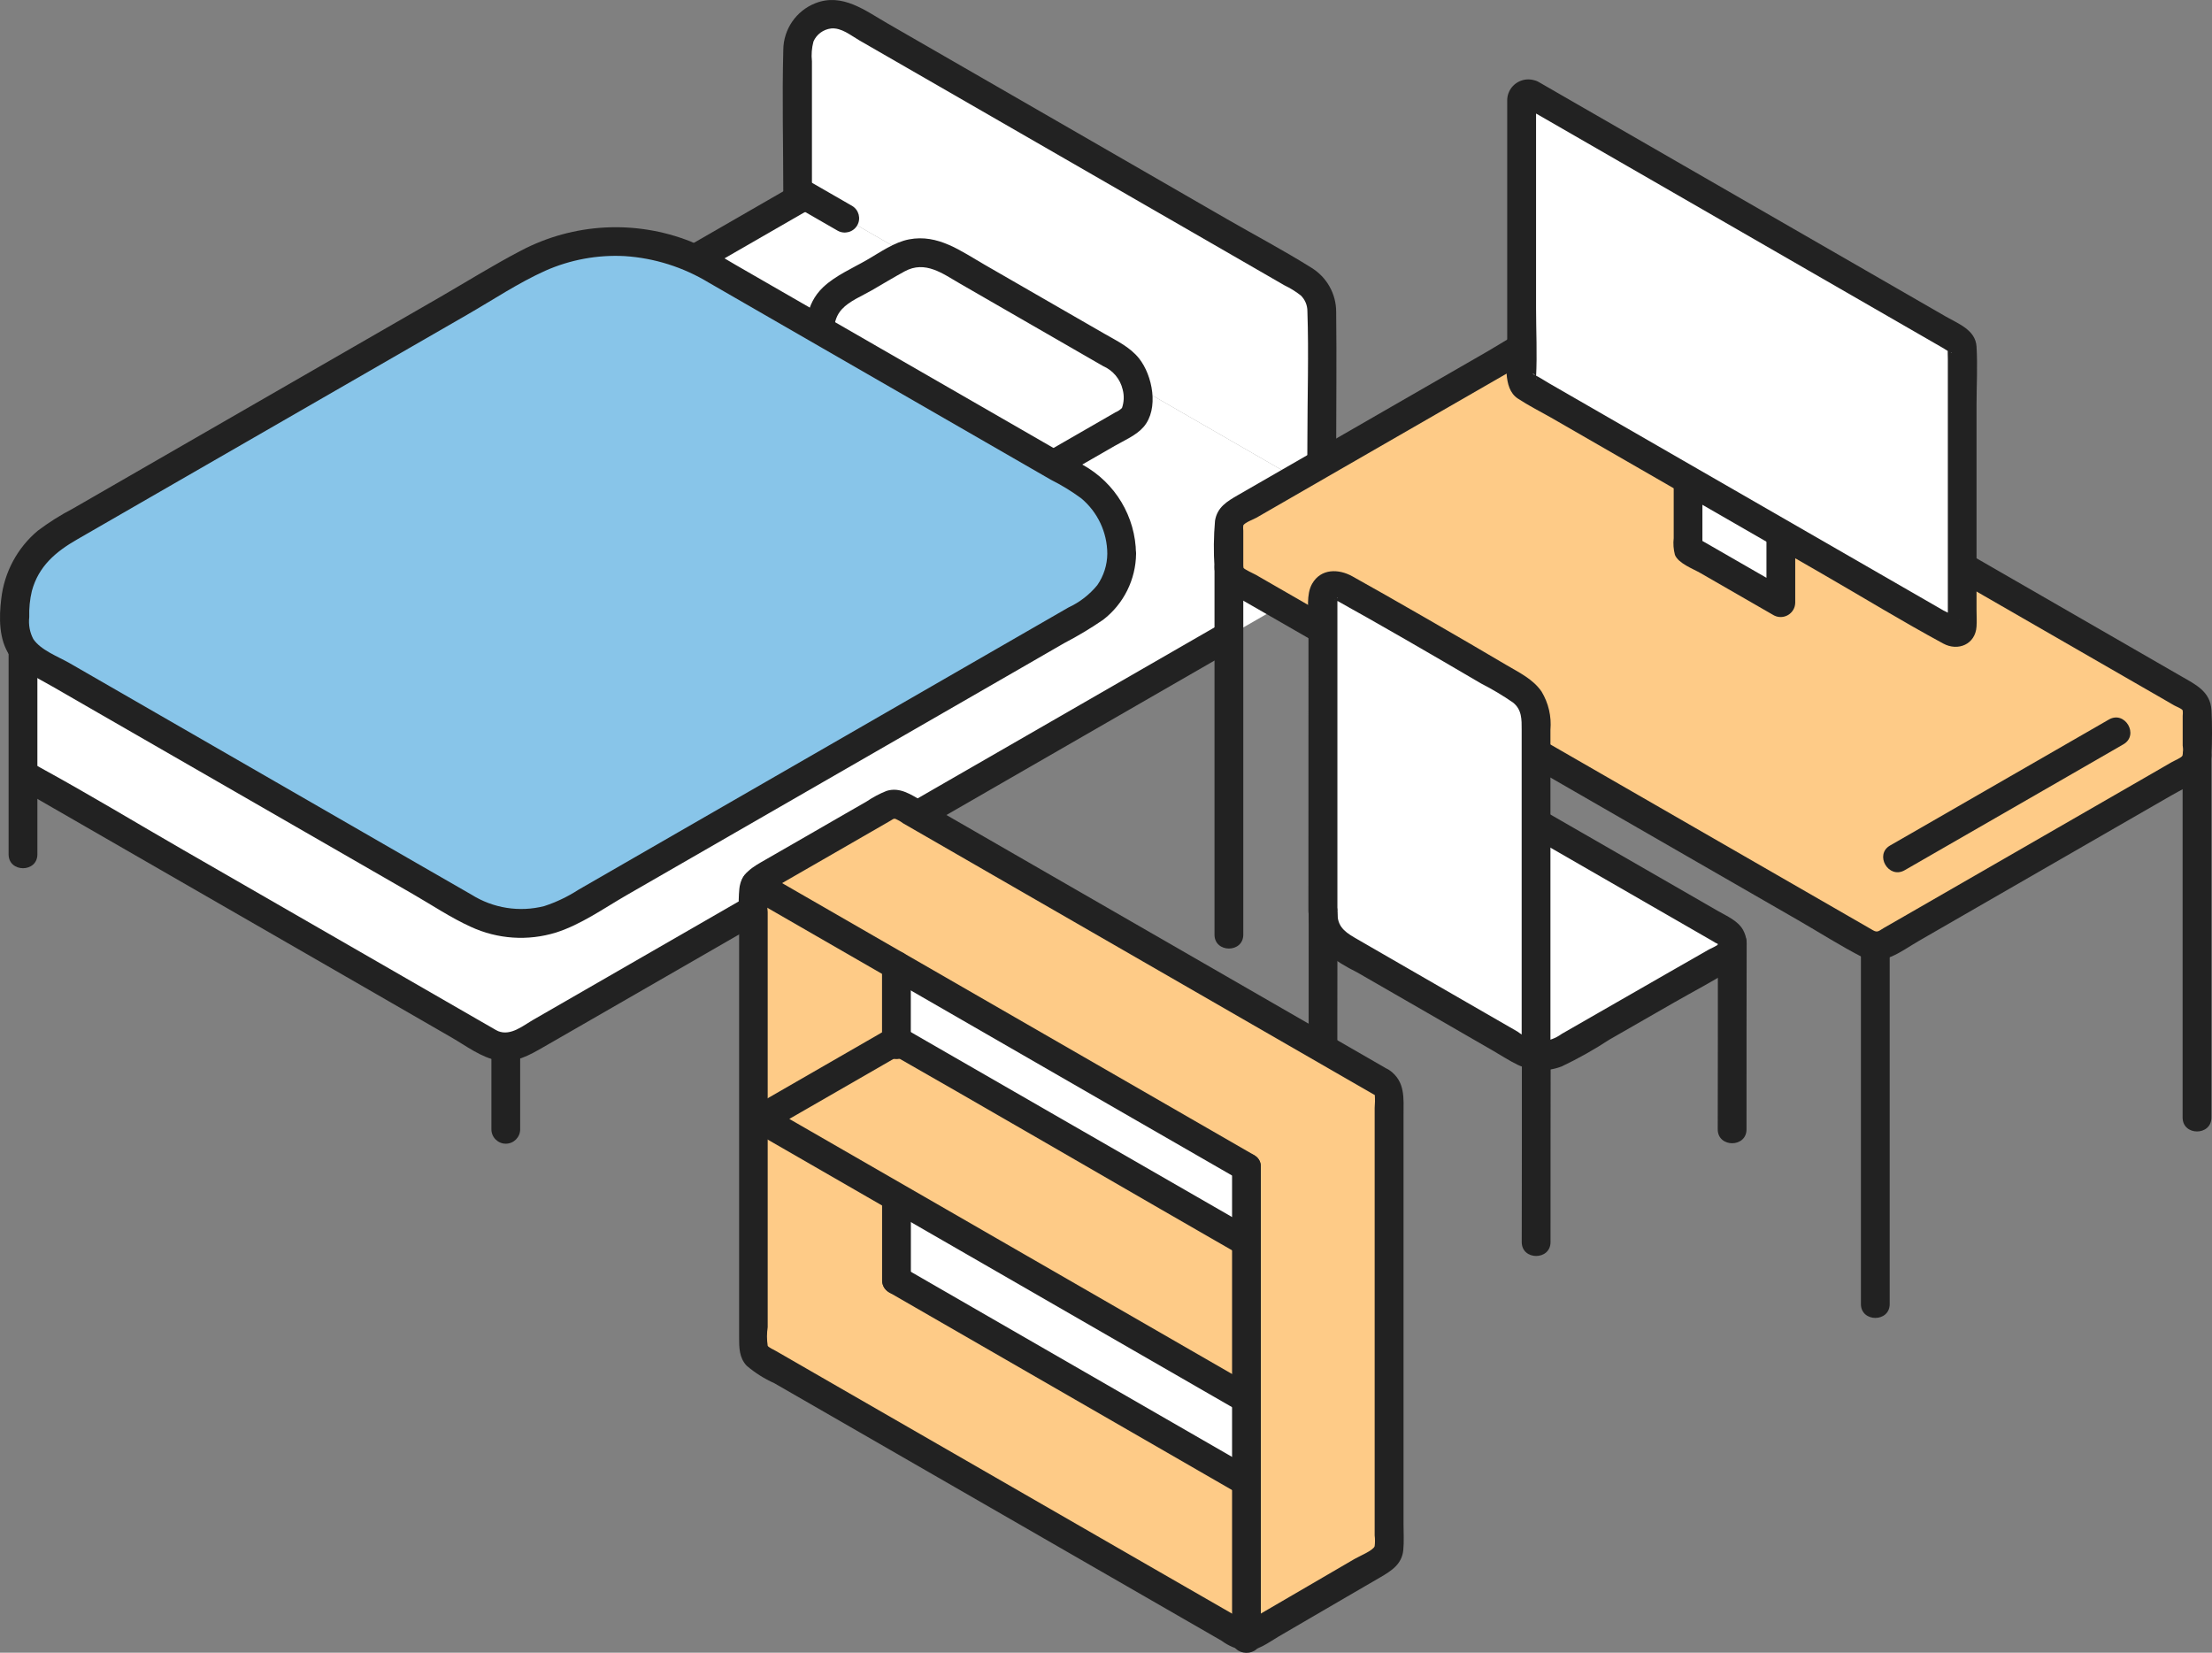
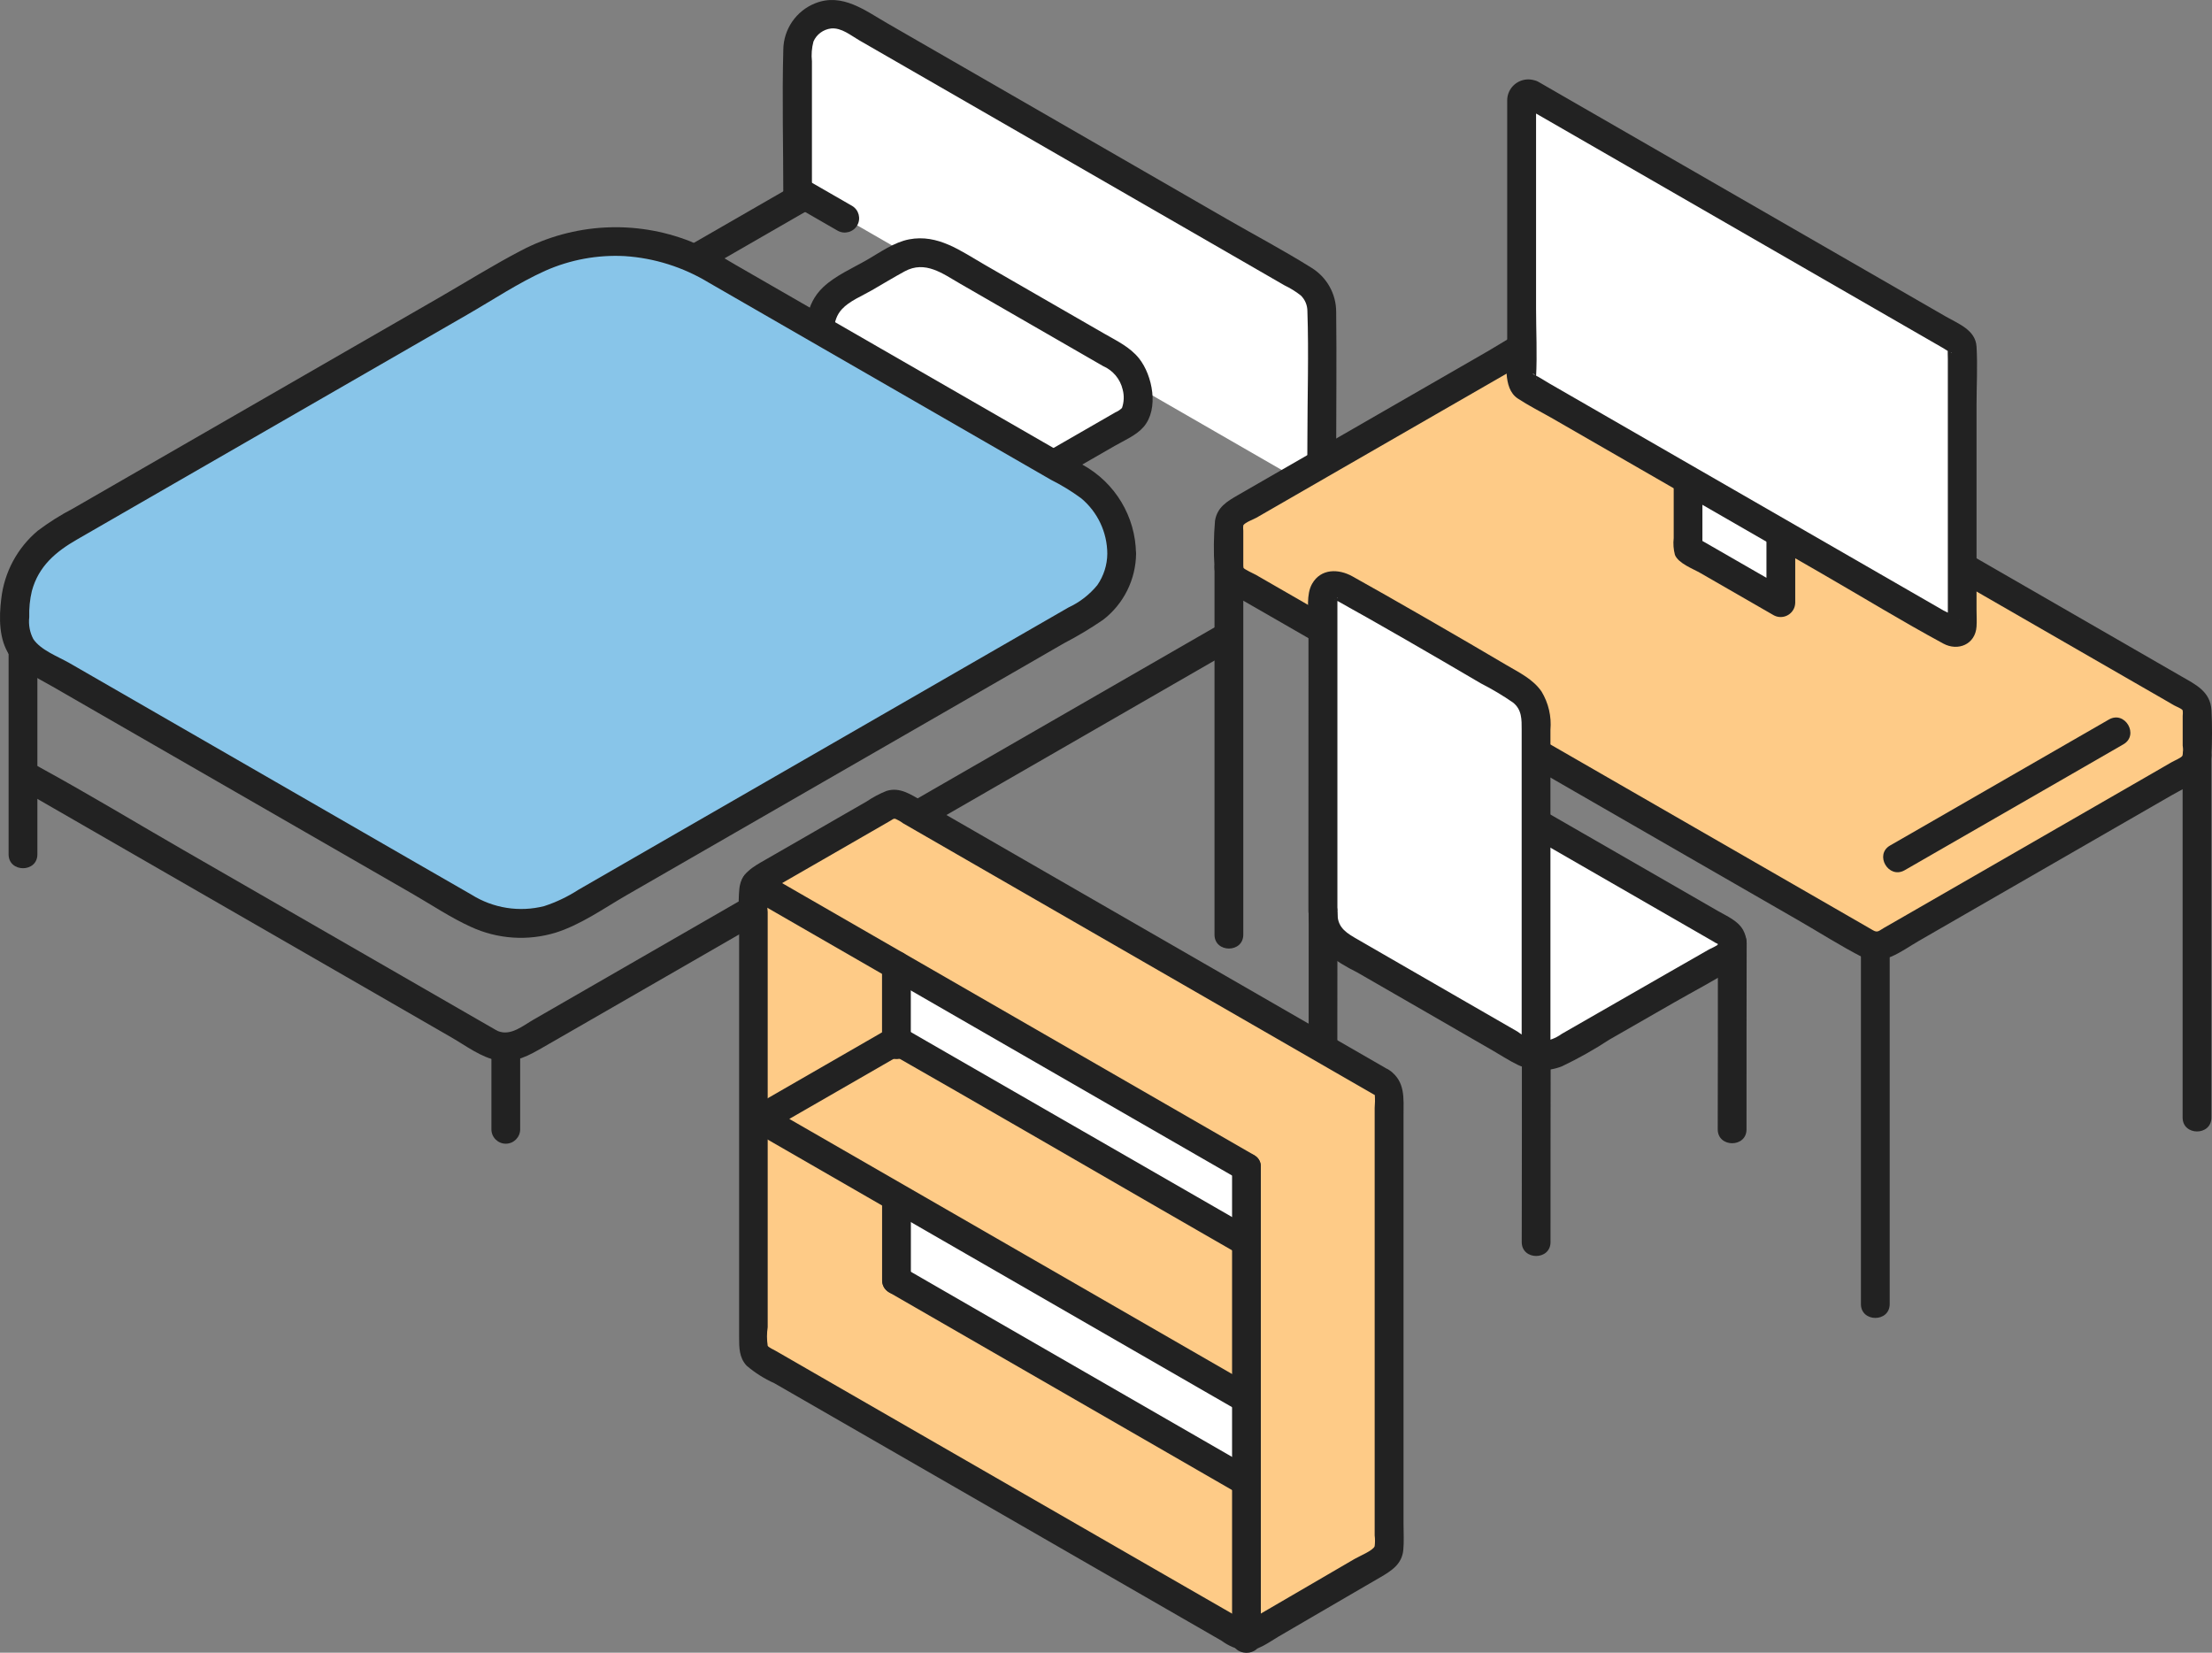
<svg xmlns="http://www.w3.org/2000/svg" width="170" height="127" viewBox="0 0 170 127" fill="none">
  <rect x="0" y="0" width="170" height="127" fill="#808080" stroke="none" />
  <path d="M61.881 15.015C75.113 22.638 88.346 30.262 101.578 37.885V23.885C101.578 22.914 101.059 22.015 100.213 21.524C88.606 14.838 76.999 8.153 65.392 1.462C64.087 0.711 62.417 1.158 61.659 2.46C61.422 2.874 61.294 3.343 61.294 3.823V15.351L61.881 15.015Z" fill="white" />
-   <path d="M1.612 59.392V49.722L61.881 15.014C75.113 22.637 88.346 30.261 101.578 37.884V44.746C85.847 53.804 54.305 71.974 38.871 80.861L1.612 59.392Z" fill="white" />
  <path d="M62.4 15.35V4.709C62.345 4.202 62.384 3.689 62.517 3.192C62.754 2.641 63.274 2.26 63.871 2.188C64.668 2.111 65.386 2.723 66.028 3.093L78.431 10.236L90.956 17.452L97.155 21.026L98.703 21.92C99.151 22.135 99.577 22.394 99.969 22.703C100.295 23.018 100.478 23.453 100.478 23.906C100.589 27.182 100.478 30.481 100.478 33.758C100.478 37.349 100.395 40.951 100.478 44.542V44.74C100.478 46.158 102.69 46.164 102.69 44.74V34.861C102.69 31.231 102.734 27.596 102.69 23.966C102.69 22.576 101.965 21.291 100.777 20.568C98.681 19.256 96.48 18.092 94.334 16.856L81.224 9.299L68.223 1.808C66.503 0.82 64.734 -0.57 62.666 0.247C61.189 0.826 60.211 2.249 60.2 3.832C60.1 7.539 60.2 11.262 60.2 14.975V15.345C60.2 16.762 62.411 16.768 62.411 15.345L62.4 15.35Z" fill="#222222" />
  <path d="M60.736 14.395L38.214 27.364L12.711 42.053L1.054 48.767C-0.179 49.478 0.932 51.387 2.171 50.67L24.694 37.701L50.197 23.011L61.853 16.298C63.086 15.586 61.975 13.683 60.736 14.395Z" fill="#222222" />
  <path d="M61.322 15.969L64.369 17.723C64.9 18.027 65.574 17.845 65.879 17.321C66.183 16.797 66.006 16.129 65.486 15.82L62.439 14.066C61.914 13.757 61.233 13.934 60.924 14.463C60.614 14.987 60.791 15.666 61.322 15.975V15.969Z" fill="#222222" />
  <path d="M86.665 27.949L71.58 19.261C71.115 18.991 70.54 18.991 70.07 19.261L63.739 22.913C63.269 23.183 62.976 23.691 62.976 24.231V25.34L80.958 35.7L86.654 32.417C87.124 32.147 87.417 31.64 87.417 31.099V29.257C87.417 28.716 87.129 28.22 86.665 27.949Z" fill="white" />
  <path d="M64.082 26.95C64.082 25.863 63.899 24.633 64.701 23.762C65.281 23.127 66.266 22.735 66.996 22.311C67.836 21.825 68.671 21.318 69.523 20.854C71.11 19.988 72.454 21.031 73.814 21.814C77.469 23.922 81.124 26.023 84.774 28.13C85.537 28.461 86.095 29.129 86.283 29.94C86.405 30.403 86.388 30.894 86.228 31.352C86.079 31.495 85.907 31.611 85.719 31.688L84.591 32.339L79.012 35.55H80.129L63.54 25.996C62.306 25.284 61.19 27.193 62.423 27.899L79.012 37.453C79.355 37.651 79.78 37.651 80.129 37.453L85.659 34.27C86.388 33.851 87.334 33.453 87.892 32.803C89.087 31.413 88.578 28.848 87.539 27.54C86.842 26.669 85.824 26.189 84.873 25.642L81.655 23.789L75.661 20.336C73.841 19.288 72.083 17.97 69.866 18.394C68.71 18.615 67.648 19.387 66.647 19.961C65.541 20.601 64.214 21.174 63.274 22.057C61.853 23.397 61.87 25.157 61.87 26.944C61.87 28.362 64.082 28.367 64.082 26.944V26.95Z" fill="#222222" />
  <path d="M1.861 60.809L11.179 66.176L28.299 76.033L34.702 79.724C35.775 80.341 37.013 81.285 38.258 81.489C39.612 81.71 40.663 81.097 41.786 80.452L44.473 78.907L50.423 75.482L64.115 67.594L92.04 51.508L94.998 49.804C96.231 49.092 95.12 47.184 93.881 47.901L66.752 63.523L41.017 78.345C40.215 78.802 39.258 79.63 38.285 79.238C38.158 79.178 38.036 79.111 37.92 79.04C37.483 78.791 37.052 78.538 36.615 78.29L30.936 75.018L14.104 65.326C10.454 63.225 6.843 61.035 3.149 59.016C3.094 58.983 3.033 58.95 2.978 58.916C1.745 58.205 0.628 60.114 1.861 60.82V60.809Z" fill="#222222" />
  <path d="M39.977 86.784V81.279C39.977 80.672 39.48 80.176 38.872 80.176C38.263 80.176 37.766 80.672 37.766 81.279V86.784C37.766 87.391 38.263 87.888 38.872 87.888C39.48 87.888 39.977 87.391 39.977 86.784Z" fill="#222222" />
  <path d="M2.873 65.653V50.036C2.873 48.618 0.661 48.613 0.661 50.036V65.653C0.661 67.07 2.873 67.076 2.873 65.653Z" fill="#222222" />
  <path d="M86.201 42.546C86.201 40.174 84.934 37.984 82.877 36.804L54.548 20.487C50.075 17.911 44.567 17.911 40.099 20.487L4.598 40.93C2.453 42.166 1.131 44.455 1.131 46.926V48.051C1.131 49.138 1.712 50.148 2.658 50.694L36.024 69.912C38.49 71.335 41.526 71.335 43.992 69.912L83.546 47.136C85.189 46.192 86.201 44.444 86.201 42.552V42.546Z" fill="#88C5E9" />
  <path d="M87.306 42.545C87.273 39.704 85.714 37.106 83.226 35.727C82.197 35.131 81.169 34.541 80.14 33.95L67.659 26.763L56.523 20.348C55.417 19.669 54.261 19.073 53.072 18.555C48.836 16.883 44.086 17.137 40.055 19.25C37.921 20.364 35.864 21.649 33.779 22.852L27.265 26.603L14.441 33.989L8.381 37.481L5.594 39.086C4.648 39.577 3.753 40.145 2.901 40.785C1.331 42.103 0.33 43.974 0.097 46.009C-0.08 47.443 -0.096 49.159 0.755 50.383C1.535 51.503 2.857 52.077 4.012 52.744L7.507 54.758L16.698 60.048L26.911 65.928L31.738 68.708C33.204 69.552 34.653 70.529 36.19 71.224C38.241 72.172 40.575 72.327 42.737 71.659C44.65 71.047 46.398 69.806 48.123 68.808L59.448 62.287L72.094 55.006L78.57 51.277L81.793 49.418C82.822 48.883 83.817 48.287 84.774 47.631C86.355 46.417 87.29 44.542 87.312 42.545C87.34 41.127 85.128 41.127 85.1 42.545C85.095 43.411 84.824 44.255 84.332 44.966C83.729 45.7 82.971 46.285 82.114 46.682L76.004 50.201L63.689 57.295L52.115 63.959L46.917 66.954L44.457 68.372C43.638 68.901 42.754 69.326 41.825 69.629C39.922 70.115 37.904 69.795 36.24 68.752L32.048 66.342L22.476 60.826L5.345 50.957C4.477 50.461 3.117 49.953 2.558 49.104C2.287 48.591 2.182 48 2.248 47.427C2.226 46.748 2.293 46.075 2.448 45.419C2.962 43.51 4.283 42.396 5.937 41.447L11.45 38.27L35.908 24.181C37.882 23.045 39.834 21.738 41.908 20.805C43.826 19.956 45.917 19.57 48.012 19.68C50.296 19.829 52.508 20.53 54.466 21.715L63.512 26.928L76.258 34.27L80.77 36.869C81.583 37.277 82.358 37.751 83.087 38.286C84.359 39.345 85.095 40.907 85.1 42.556C85.1 43.979 87.312 43.979 87.312 42.556L87.306 42.545Z" fill="#222222" />
  <path d="M94.445 43.626V40.365C94.445 39.974 94.655 39.61 94.998 39.411L118.754 25.731C119.097 25.532 119.517 25.532 119.86 25.731C124.92 28.643 163.24 50.714 168.3 53.638C168.643 53.836 168.853 54.2 168.853 54.592V58.089C168.853 58.481 168.643 58.845 168.3 59.043L144.755 72.597C144.417 72.795 143.997 72.795 143.654 72.597C138.766 69.784 102.723 49.026 94.998 44.574C94.655 44.376 94.445 44.017 94.445 43.626Z" fill="#FECB87" />
  <path d="M143.018 72.745V100.21C143.018 101.628 145.23 101.633 145.23 100.21V72.745C145.23 71.327 143.018 71.322 143.018 72.745Z" fill="#222222" />
  <path d="M167.742 58.085V85.881C167.742 87.299 169.954 87.304 169.954 85.881V58.085C169.954 56.667 167.742 56.662 167.742 58.085Z" fill="#222222" />
  <path d="M146.381 66.872C150.572 64.467 154.764 62.056 158.95 59.64L163.191 57.196C164.424 56.485 163.312 54.576 162.074 55.293C157.08 58.167 152.087 61.047 147.088 63.921C146.48 64.268 145.872 64.621 145.264 64.969C144.03 65.675 145.142 67.583 146.381 66.872Z" fill="#222222" />
  <path d="M95.551 43.627V40.775C95.535 40.637 95.535 40.499 95.551 40.367C95.706 40.129 96.326 39.92 96.563 39.782L103.044 36.047L118.278 27.276C118.511 27.144 119.036 26.686 119.312 26.681C119.534 26.78 119.744 26.901 119.937 27.045L120.911 27.602L127.198 31.221L146.021 42.066C151.805 45.397 157.589 48.729 163.373 52.061L166.077 53.617L167.084 54.201C167.233 54.289 167.664 54.444 167.747 54.587C167.764 54.725 167.764 54.869 167.747 55.012V57.29C167.786 57.544 167.786 57.798 167.747 58.051C167.659 58.233 167.095 58.454 166.89 58.575L165.325 59.48L146.32 70.424L144.782 71.307C144.406 71.522 144.307 71.693 143.953 71.489L141.896 70.303L134.912 66.282L114.994 54.813C109.248 51.504 103.503 48.194 97.763 44.89L96.519 44.173C96.392 44.101 95.568 43.726 95.557 43.621C95.54 43.02 95.054 42.534 94.451 42.518C93.843 42.518 93.35 43.014 93.345 43.621C93.445 44.735 94.064 45.309 94.971 45.828L96.27 46.572L99.56 48.464L108.535 53.633L129.614 65.774L138.191 70.711C139.822 71.649 141.431 72.68 143.107 73.541C144.639 74.33 146.143 73.067 147.437 72.322L151.927 69.735L162.577 63.601L166.907 61.108C168.168 60.379 169.882 59.751 169.959 58.074C170.009 56.926 170.02 55.729 169.959 54.582C169.882 53.126 168.715 52.59 167.626 51.962C162.566 49.044 157.501 46.125 152.435 43.207C145.706 39.329 138.976 35.452 132.241 31.574L124.372 27.039L121.712 25.506C120.684 24.91 119.617 24.11 118.378 24.684C116.99 25.324 115.679 26.217 114.352 26.984L105.842 31.883L97.586 36.638L95.115 38.061C94.307 38.53 93.544 38.976 93.378 40.019C93.273 41.216 93.262 42.419 93.339 43.621C93.339 45.044 95.551 45.044 95.551 43.621V43.627Z" fill="#222222" />
  <path d="M95.551 71.825V43.626C95.551 42.208 93.339 42.203 93.339 43.626V71.825C93.339 73.243 95.551 73.248 95.551 71.825Z" fill="#222222" />
  <path d="M130.974 25.688L129.736 24.977V42.209L135.907 45.762L136.864 46.313V29.086L130.969 25.694L130.974 25.688Z" fill="white" />
  <path d="M131.533 24.738L130.294 24.027C129.758 23.723 129.078 23.916 128.774 24.451C128.685 24.611 128.635 24.793 128.63 24.981V41.348C128.58 41.778 128.613 42.219 128.724 42.638C128.989 43.295 130.106 43.703 130.67 44.028L136.305 47.272C136.842 47.575 137.522 47.382 137.826 46.847C137.92 46.687 137.964 46.505 137.97 46.318V29.085C137.97 28.693 137.76 28.329 137.422 28.131L131.528 24.738C130.294 24.027 129.177 25.935 130.411 26.641L136.305 30.034L135.758 29.079V46.312L137.422 45.358L130.289 41.254L130.836 42.208V24.975L129.172 25.93L130.411 26.641C131.644 27.353 132.761 25.444 131.528 24.733L131.533 24.738Z" fill="#222222" />
  <path d="M117.709 7.252L150.555 26.172C150.71 26.261 150.81 26.426 150.804 26.608V48.144C150.804 48.419 150.577 48.645 150.301 48.645C150.212 48.645 150.124 48.623 150.052 48.579L117.206 29.659C117.051 29.57 116.951 29.405 116.951 29.223V7.688C116.951 7.412 117.178 7.186 117.454 7.186C117.543 7.186 117.631 7.208 117.709 7.252Z" fill="white" />
  <path d="M117.15 8.205L124.488 12.431L138.982 20.782L149.361 26.762C149.56 26.9 149.77 27.021 149.991 27.126C149.87 27.22 149.836 26.48 149.698 26.651C149.676 26.679 149.698 26.811 149.698 26.845C149.676 27.082 149.698 27.335 149.698 27.573V47.861C149.687 47.933 149.687 48.005 149.698 48.076C149.853 48.446 150.505 47.392 150.605 47.63C150.588 47.591 150.472 47.563 150.445 47.536C150.107 47.304 149.748 47.094 149.372 46.918L144.738 44.248L130.504 36.051L119.041 29.448C118.676 29.238 118.306 28.979 117.919 28.803C117.875 28.781 117.808 28.715 117.758 28.709C118.184 28.737 118.024 29.553 118.052 28.974C118.146 27.22 118.052 25.438 118.052 23.684V8.713C118.052 8.464 118.068 8.205 118.052 7.957C118.052 7.891 118.052 7.825 118.052 7.764C118.052 7.747 118.057 7.725 118.052 7.709V7.698C118.052 7.394 117.836 7.598 117.405 8.321C117.991 8.481 118.599 8.133 118.765 7.549C118.914 6.964 118.571 6.363 117.991 6.192C117.145 5.899 116.221 6.341 115.923 7.185C115.867 7.35 115.834 7.521 115.834 7.698C115.829 7.825 115.834 7.962 115.834 8.089V26.436C115.834 27.689 115.436 29.823 116.647 30.623C117.454 31.158 118.35 31.605 119.191 32.085L124.958 35.406L140.032 44.088C143.134 45.876 146.198 47.751 149.35 49.456C150.483 50.068 151.816 49.516 151.904 48.143C151.932 47.718 151.904 47.282 151.904 46.857V31.147C151.904 29.652 151.993 28.124 151.904 26.635C151.827 25.361 150.522 24.886 149.56 24.335L144.467 21.4L129.498 12.778L118.82 6.628L118.256 6.302C117.023 5.59 115.906 7.499 117.139 8.205H117.15Z" fill="#222222" />
  <path d="M101.678 69.993C101.678 66.314 101.678 60.036 101.684 54.36V45.887C101.684 45.368 102.104 44.949 102.624 44.949C102.784 44.949 102.939 44.988 103.077 45.065C106.456 46.941 113.064 50.758 116.675 52.915C117.532 53.422 118.063 54.343 118.063 55.342V63.241C124.444 66.915 129.952 70.087 132.589 71.604C133.12 71.907 133.303 72.58 132.993 73.109C132.899 73.275 132.761 73.413 132.595 73.512C129.288 75.404 122.039 79.564 119.904 80.794C119.008 81.251 117.941 81.251 117.045 80.794C114.026 79.056 107.053 75.035 103.094 72.757C102.22 72.254 101.678 71.322 101.684 70.318" fill="white" />
  <path d="M132.025 72.472C132.025 77.243 132.025 82.015 132.014 86.786C132.014 88.204 134.226 88.209 134.226 86.786C134.226 82.015 134.226 77.243 134.237 72.472C134.237 71.054 132.025 71.048 132.025 72.472Z" fill="#222222" />
  <path d="M116.962 81.136C116.962 85.907 116.962 90.679 116.951 95.45C116.951 96.868 119.163 96.873 119.163 95.45C119.163 90.679 119.163 85.907 119.174 81.136C119.174 79.718 116.962 79.712 116.962 81.136Z" fill="#222222" />
  <path d="M100.577 70.059C100.577 75.383 100.577 80.706 100.566 86.029C100.566 87.447 102.778 87.452 102.778 86.029C102.778 80.706 102.778 75.383 102.789 70.059C102.789 68.642 100.577 68.636 100.577 70.059Z" fill="#222222" />
  <path d="M102.784 69.994C102.784 65.029 102.784 60.064 102.784 55.105C102.784 52.551 102.784 49.997 102.784 47.449V46.246C102.795 46.163 102.795 46.081 102.784 46.004C102.701 45.827 102.85 45.998 102.762 45.97C102.784 45.976 102.557 46.136 102.585 46.053L102.508 46.02L102.696 46.125C103.492 46.583 104.299 47.024 105.101 47.476C107.058 48.585 109.01 49.71 110.951 50.841C111.908 51.393 112.859 51.95 113.81 52.513C114.662 52.948 115.486 53.439 116.271 53.98C116.968 54.526 116.946 55.287 116.946 56.082V80.563C116.946 81.98 119.157 81.986 119.157 80.563V56.082C119.246 55.056 119.008 54.03 118.477 53.147C117.825 52.193 116.769 51.691 115.795 51.117C114.822 50.543 113.849 49.97 112.87 49.401C110.763 48.177 108.657 46.958 106.539 45.755C105.671 45.264 104.802 44.773 103.934 44.288C102.884 43.703 101.523 43.67 100.843 44.856C100.373 45.678 100.561 46.886 100.561 47.802V51.614C100.561 57.742 100.561 63.871 100.556 69.999C100.556 71.417 102.767 71.422 102.767 69.999L102.784 69.994Z" fill="#222222" />
  <path d="M100.578 70.319C100.589 71.439 101.07 72.503 101.905 73.248C102.657 73.816 103.464 74.307 104.31 74.726C106.102 75.758 107.899 76.789 109.691 77.826C111.388 78.803 113.08 79.779 114.778 80.761C115.397 81.12 116.011 81.522 116.653 81.831C117.72 82.333 118.942 82.372 120.037 81.942C121.303 81.34 122.525 80.651 123.697 79.884C125.356 78.93 127.015 77.975 128.68 77.026C130.151 76.183 131.666 75.394 133.098 74.495C134.165 73.888 134.547 72.536 133.961 71.461C133.562 70.749 132.711 70.396 132.031 70.004C127.563 67.434 123.089 64.858 118.627 62.287C117.393 61.576 116.277 63.484 117.51 64.19L128.862 70.727L130.853 71.874L131.621 72.316C131.754 72.409 131.898 72.487 132.053 72.547C132.053 72.641 131.445 72.9 131.339 72.961L130.339 73.535L128.293 74.704C125.533 76.287 122.779 77.865 120.026 79.448C119.572 79.779 119.036 79.983 118.477 80.027C117.803 79.95 117.167 79.685 116.625 79.272C115.182 78.444 113.744 77.611 112.306 76.784L106.826 73.623L104.36 72.2C103.558 71.737 102.828 71.339 102.795 70.308C102.745 68.89 100.533 68.885 100.583 70.308L100.578 70.319Z" fill="#222222" />
  <path d="M106.229 83.199C100.307 79.79 81.943 69.21 69.313 61.934C68.975 61.741 68.561 61.741 68.223 61.934L58.464 67.555C58.126 67.748 57.916 68.106 57.916 68.493V103.471C57.916 103.857 58.121 104.216 58.458 104.403C70.645 111.414 89.026 122.006 95.275 125.602C95.612 125.795 96.027 125.795 96.364 125.602C99.151 123.98 103.215 121.608 106.235 119.854C106.566 119.661 106.771 119.308 106.771 118.922V84.126C106.771 83.74 106.566 83.381 106.229 83.193V83.199Z" fill="#FECB87" />
  <path d="M69.031 92.082C78.083 97.295 86.743 102.282 95.789 107.494V113.86C87.478 109.078 76.269 102.618 68.893 98.371V92.319L69.025 92.088L69.031 92.082Z" fill="white" />
  <path d="M95.795 89.698V95.435C87.472 90.647 76.833 84.519 69.434 80.254C69.263 80.15 69.086 80.05 68.915 79.951C68.909 79.957 68.904 79.962 68.893 79.962V74.203C77.978 79.438 86.676 84.452 95.795 89.698Z" fill="white" />
  <path d="M106.787 82.246C102.037 79.51 97.287 76.768 92.532 74.032C86.079 70.32 79.631 66.602 73.178 62.884L70.861 61.549C70.02 61.064 69.158 60.457 68.135 60.777C67.593 60.992 67.079 61.268 66.597 61.593L64.955 62.536L61.941 64.274L58.823 66.067C57.883 66.607 56.937 67.098 56.821 68.301C56.716 69.388 56.804 70.529 56.804 71.622C56.804 77.827 56.804 84.033 56.804 90.239C56.804 93.251 56.804 96.263 56.804 99.274V102.766C56.804 103.555 56.804 104.322 57.38 104.945C58.021 105.491 58.74 105.949 59.508 106.291C65.879 109.959 72.249 113.628 78.614 117.29L93.876 126.078C94.412 126.475 95.037 126.74 95.695 126.845C96.646 126.889 97.492 126.21 98.277 125.752L103.464 122.729L106.063 121.218C106.937 120.71 107.744 120.203 107.849 119.105C107.91 118.454 107.866 117.781 107.866 117.13V85.721C107.866 84.392 108.021 83.101 106.776 82.235C105.61 81.418 104.504 83.333 105.659 84.138C105.682 84.469 105.676 84.8 105.648 85.131V117.991C105.682 118.261 105.682 118.537 105.648 118.813C105.554 119.138 104.487 119.574 104.106 119.795L101.645 121.229L96.712 124.103C96.508 124.224 95.988 124.644 95.8 124.644C95.623 124.561 95.457 124.467 95.302 124.351L94.086 123.651L91.044 121.902L83.303 117.445C77.198 113.931 71.088 110.412 64.983 106.898L60.609 104.377L59.63 103.814C59.448 103.709 59.049 103.533 59 103.412C58.928 102.937 58.928 102.457 59 101.988V70.088C58.95 69.608 58.95 69.123 59 68.643C59.06 68.378 59.271 68.345 59.575 68.168L61.079 67.302L63.965 65.642L66.99 63.899L68.406 63.083C68.61 62.961 68.677 62.884 68.815 62.922C69.019 63.011 69.213 63.121 69.395 63.259C75.534 66.795 81.671 70.331 87.809 73.867C92.98 76.846 98.15 79.824 103.32 82.803L105.659 84.149C106.898 84.861 108.015 82.952 106.782 82.246H106.787Z" fill="#222222" />
  <path d="M67.787 74.203V80.282C67.787 80.888 68.284 81.385 68.893 81.385C69.501 81.385 69.999 80.888 69.999 80.282V74.203C69.999 73.596 69.501 73.1 68.893 73.1C68.284 73.1 67.787 73.596 67.787 74.203Z" fill="#222222" />
  <path d="M68.34 99.317C75.362 103.361 82.379 107.41 89.402 111.453L95.231 114.813C96.464 115.524 97.581 113.616 96.348 112.91C89.165 108.772 81.981 104.635 74.804 100.498L69.457 97.414C68.223 96.703 67.106 98.606 68.34 99.317Z" fill="#222222" />
  <path d="M67.792 92.312V98.364C67.792 98.97 68.29 99.467 68.898 99.467C69.506 99.467 70.004 98.97 70.004 98.364V92.312C70.004 91.705 69.506 91.209 68.898 91.209C68.29 91.209 67.792 91.705 67.792 92.312Z" fill="#222222" />
  <path d="M94.689 89.686V125.945C94.689 127.362 96.9 127.368 96.9 125.945V89.686C96.9 88.269 94.689 88.263 94.689 89.686Z" fill="#222222" />
  <path d="M57.468 68.891C67.305 74.557 77.137 80.227 86.974 85.892L95.247 90.653C96.48 91.365 97.597 89.456 96.364 88.75C86.621 83.14 76.877 77.53 67.139 71.914L58.59 66.988C57.357 66.277 56.24 68.185 57.473 68.891H57.468Z" fill="#222222" />
  <path d="M96.353 94.48C91.465 91.667 86.576 88.853 81.688 86.04L74.433 81.864L71.176 79.989C70.695 79.713 70.214 79.432 69.733 79.156C68.815 78.621 68.234 79.073 67.405 79.553C64.237 81.379 61.062 83.205 57.894 85.031C57.369 85.351 57.197 86.035 57.518 86.559C57.612 86.713 57.739 86.84 57.894 86.934C67.626 92.544 77.353 98.148 87.085 103.753L95.236 108.447C96.469 109.159 97.586 107.25 96.353 106.544C86.72 100.995 77.088 95.445 67.455 89.896L59.011 85.031V86.934C62.5 84.931 65.989 82.923 69.473 80.91H68.356C75.34 84.893 82.291 88.936 89.258 92.952L95.236 96.394C96.469 97.106 97.586 95.197 96.353 94.491V94.48Z" fill="#222222" />
</svg>